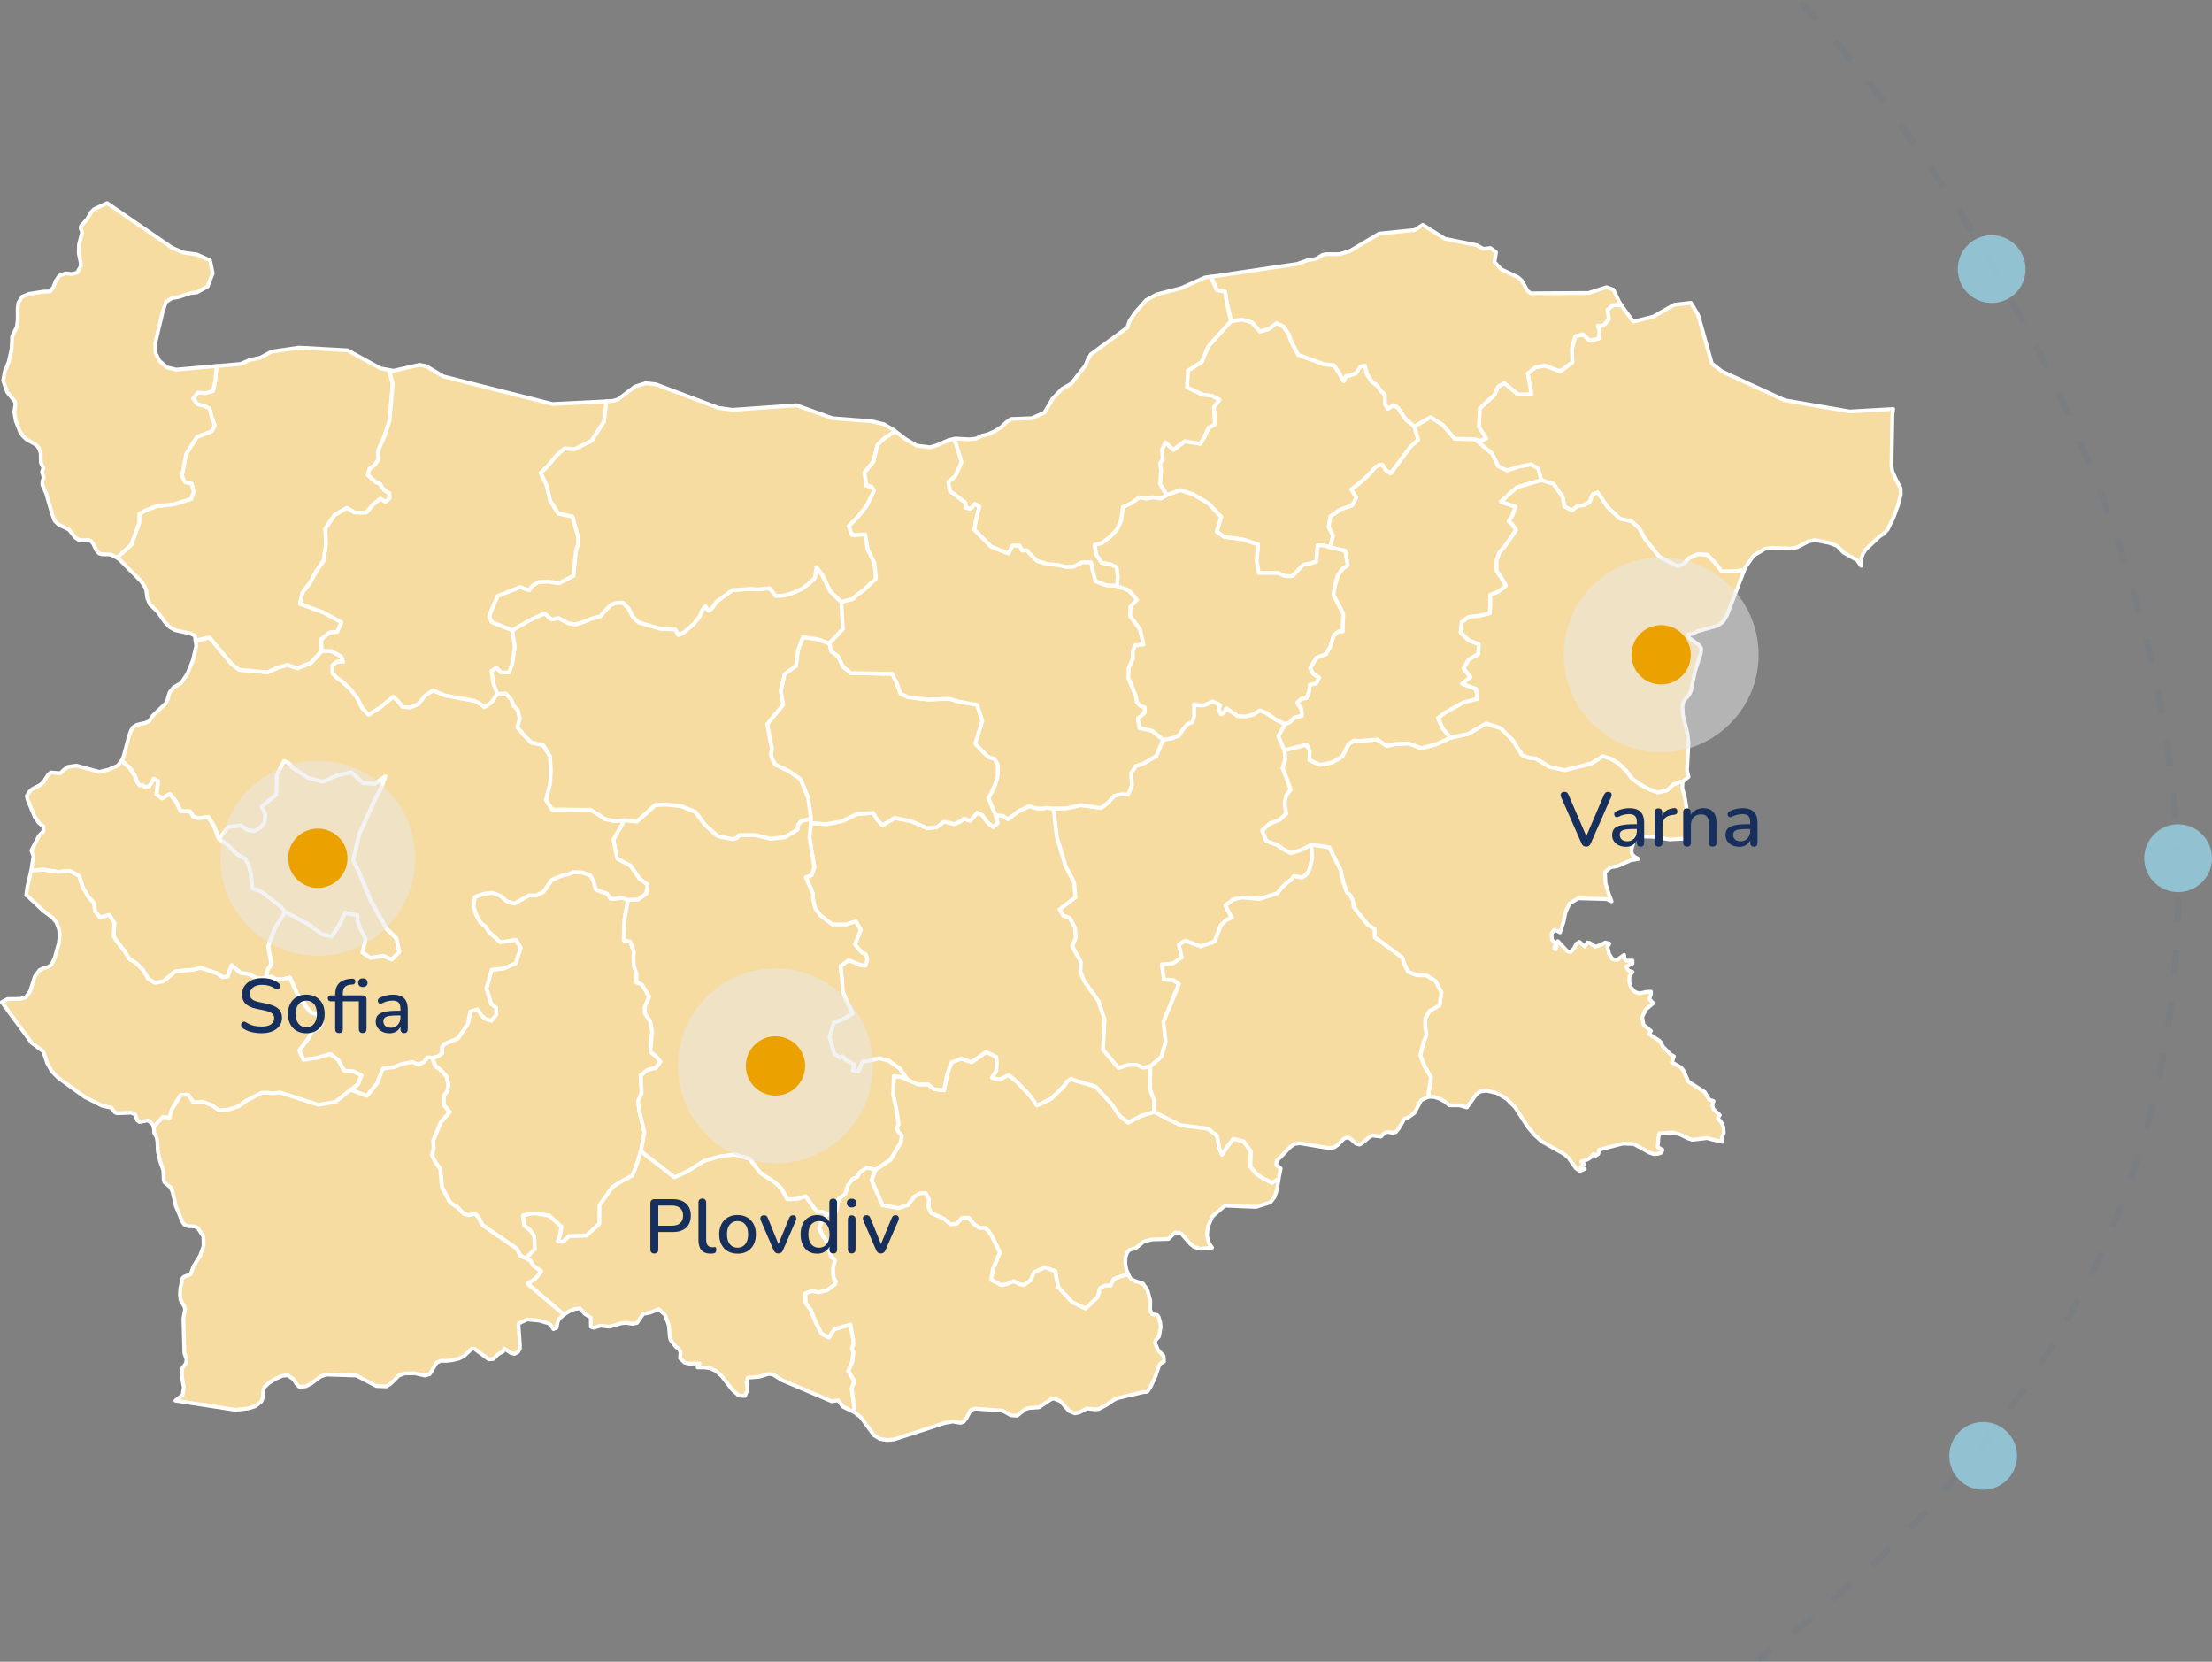
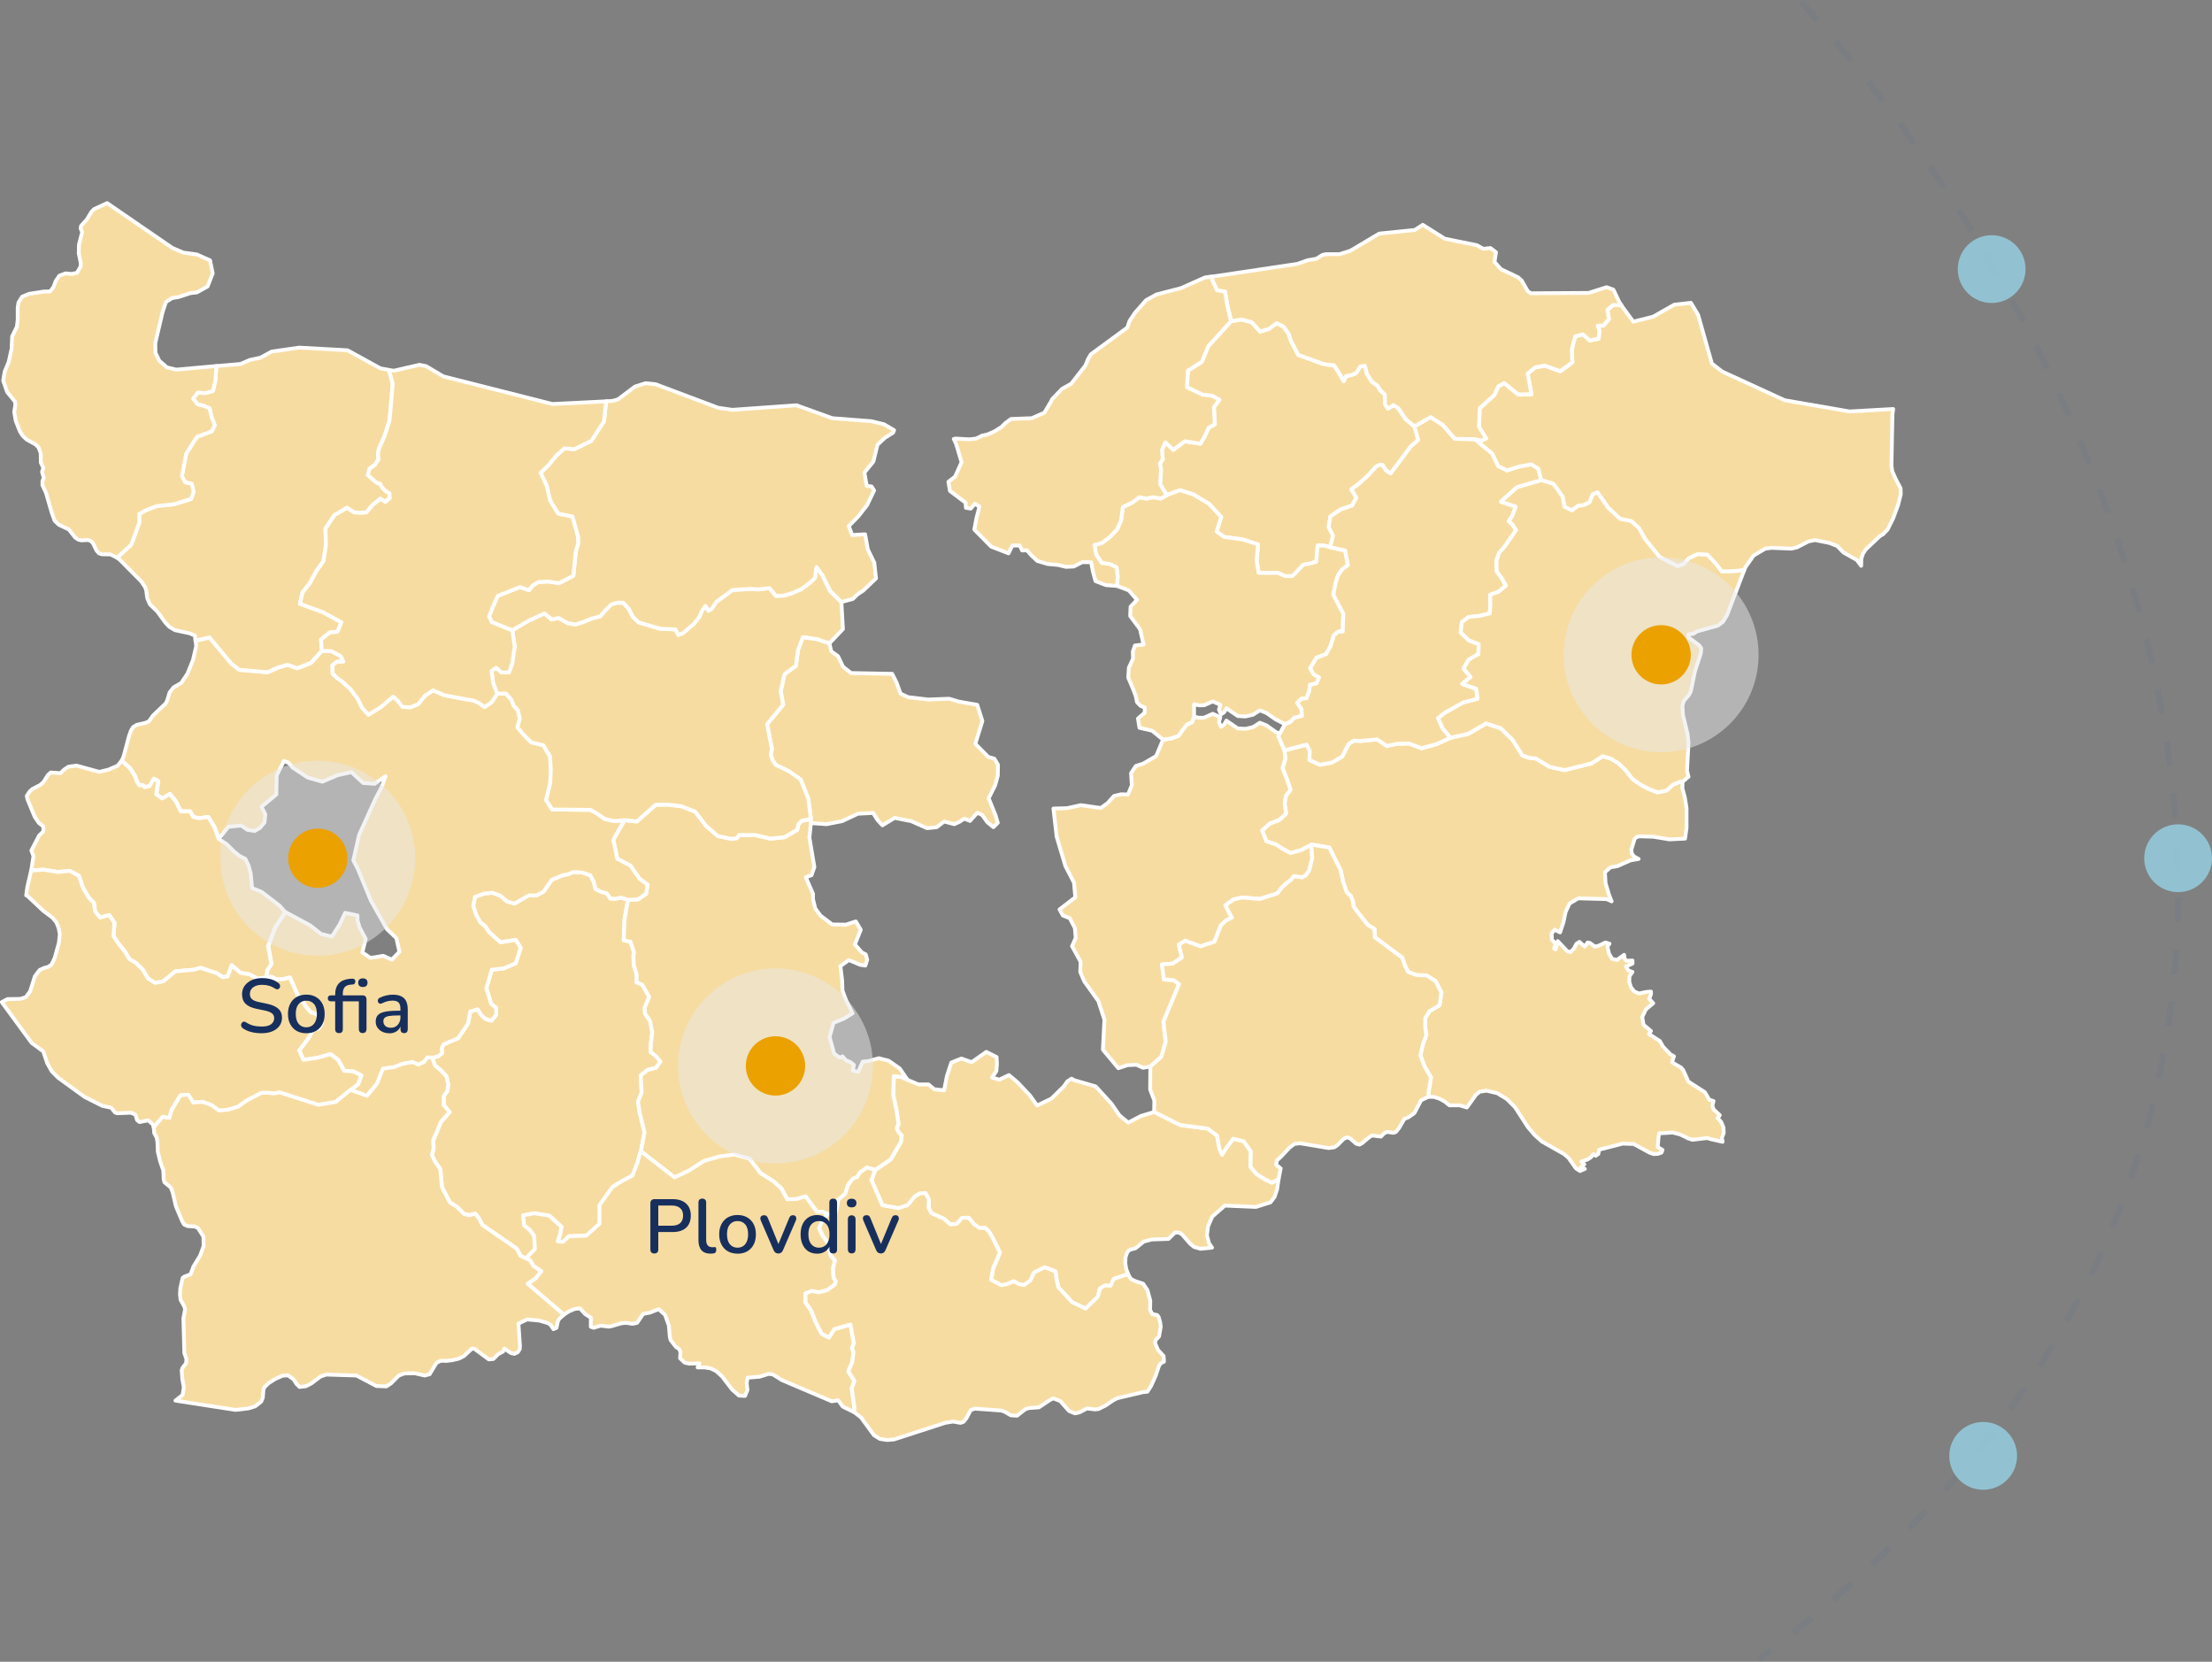
<svg xmlns="http://www.w3.org/2000/svg" id="Layer_2" data-name="Layer 2" viewBox="0 0 719.89 540.7">
  <rect x="0" y="0" width="719.89" height="540.7" fill="#808080" stroke="none" />
  <defs>
    <style>      .cls-1 {        stroke: rgba(101, 113, 136, .23);        stroke-dasharray: 0 0 8 9;        stroke-width: 2px;      }      .cls-1, .cls-2, .cls-3 {        fill: none;      }      .cls-4 {        fill: rgba(232, 233, 234, .5);      }      .cls-5 {        fill: rgba(147, 198, 214, .94);      }      .cls-6 {        fill: #eba100;      }      .cls-7 {        fill: #172f5d;      }      .cls-8 {        fill: #f7dca1;        stroke: #fff;        stroke-linecap: round;        stroke-linejoin: round;        stroke-width: 1.24px;      }      .cls-3 {        clip-path: url(#clippath);      }    </style>
    <clipPath id="clippath">
      <rect class="cls-2" y="65.49" width="619.22" height="403.73" />
    </clipPath>
  </defs>
  <g id="Layer_1-2" data-name="Layer 1">
    <g class="cls-3">
      <g>
-         <path class="cls-8" d="m418.22,235.65l-2.17,3.9,1.98,4.58.31,2.66-.93,3.1,1.42,3.59,1.18,3.47-1.49,1.98-.43,2.48.49,3.34-2.23,2.04-3.1,1.18-2.48,2.23,1.36,3.47,3.16,1.05,2.35,1.55,2.42,1.24,3.4-.99,3.28-1.73.31,4.46-.99,3.96-1.05,1.55-1.3.74-2.6-.43-.99,1.24-1.36.99-1.55,1.42-1.55,1.98-5.7,1.8-5.7-.49-2.85.68-2.6,1.86,1.05,2.17,1.05,1.8-1.92.99-1.67,1.55-2.04,5.33-4.58,1.55-5.02-1.86-2.04,1.3.99,4.15-2.91,1.98-3.59.31.68,4.89,3.1.19,1.8,1.3-5.08,12.26.74,6.5-1.42,4.89-3.59,3.16-2.35.43-2.17-.99-2.85.12-3.03.99-5.02-6.01.49-9.78-1.98-6.07-4.58-6.38-1.3-3.03.12-3.34-2.79-5.08,1.18-2.66-.25-3.22-1.67-3.22-2.23-.87-1.11-1.98,5.14-3.96-.43-4.77-2.79-5.39-2.85-9.54-1.05-9.17,4.46-.12,4.46-.99,6.5.93,2.23-1.61,2.04-2.29,2.29-.56,2.29.06,1.24-3.03-.25-3.9,1.55-2.35,2.35-.74,4.27-2.48,2.23-5.33,2.6-.37,2.54-.93,1.24-1.92,1.42-1.73,1.67-.74.62-1.8v-4.03l1.73.37,1.61-.06,2.73-1.24,2.48,1.11-.43,1.61.68,1.49.99-.68.74-1.3,3.71,2.54,2.54.12,2.41-.56,2.23-1.42,2.17.87,2.91,2.04,3.1,1.61Z" />
+         <path class="cls-8" d="m418.22,235.65l-2.17,3.9,1.98,4.58.31,2.66-.93,3.1,1.42,3.59,1.18,3.47-1.49,1.98-.43,2.48.49,3.34-2.23,2.04-3.1,1.18-2.48,2.23,1.36,3.47,3.16,1.05,2.35,1.55,2.42,1.24,3.4-.99,3.28-1.73.31,4.46-.99,3.96-1.05,1.55-1.3.74-2.6-.43-.99,1.24-1.36.99-1.55,1.42-1.55,1.98-5.7,1.8-5.7-.49-2.85.68-2.6,1.86,1.05,2.17,1.05,1.8-1.92.99-1.67,1.55-2.04,5.33-4.58,1.55-5.02-1.86-2.04,1.3.99,4.15-2.91,1.98-3.59.31.68,4.89,3.1.19,1.8,1.3-5.08,12.26.74,6.5-1.42,4.89-3.59,3.16-2.35.43-2.17-.99-2.85.12-3.03.99-5.02-6.01.49-9.78-1.98-6.07-4.58-6.38-1.3-3.03.12-3.34-2.79-5.08,1.18-2.66-.25-3.22-1.67-3.22-2.23-.87-1.11-1.98,5.14-3.96-.43-4.77-2.79-5.39-2.85-9.54-1.05-9.17,4.46-.12,4.46-.99,6.5.93,2.23-1.61,2.04-2.29,2.29-.56,2.29.06,1.24-3.03-.25-3.9,1.55-2.35,2.35-.74,4.27-2.48,2.23-5.33,2.6-.37,2.54-.93,1.24-1.92,1.42-1.73,1.67-.74.62-1.8l1.73.37,1.61-.06,2.73-1.24,2.48,1.11-.43,1.61.68,1.49.99-.68.74-1.3,3.71,2.54,2.54.12,2.41-.56,2.23-1.42,2.17.87,2.91,2.04,3.1,1.61Z" />
        <path class="cls-8" d="m375.62,361.79l8.48,4.27,9.04,1.18,2.97,2.29.74,4.15.87,2.04,1.49-2.35,2.11-2.85,3.41.81,2.35,3.28-.12,5.02,1.98,2.35,2.48,1.61,2.54,1.24,2.17-1.24-.5,3.41-.8,2.42-1.36,1.8-4.71,1.49-10.15-.43-4.09,3.59-1.36,3.16-.37,2.91.68,2.6.99,1.42-3.78.37-2.11-.62-1.24-1.05-2.66-3.03-.8-.5-1.42-.12-2.17,2.11-5.39.18-2.66.68-2.66,2.17-2.04.56-.68.8-.56,1.61-.06,1.92.31,1.92.87,2.17-.68-.37-4.21,1.42-1.05,2.23-1.86-.06-1.61.93-.68,2.72-3.96,3.84-4.33-2.04-4.52-4.83-.62-2.6-.37-2.66-3.47-1.3-3.47,1.67-1.18,2.6-2.04,1.49-1.73-.31-1.67-.93-2.11.93-1.92.37-3.34-1.73.62-3.65,2.23-5.26-2.6-5.26-1.05-1.67-1.11-1.05h-1.86l-1.67-1.11-1.86-2.23-2.17.06-1.67,1.92-2.11.19-2.17-1.86-4.02-1.8-.93-1.86.12-2.6-1.11-2.04-1.86.12-1.67.99-2.23,2.79-3.03.99-5.2-.93-3.59-8.17,1.18-3.34,5.02-3.41,3.34-5.7.31-2.1-1.11-1.18-.5-1.18.56-1.49-.74-4.77-.99-4.58.19-6.13,2.42.25,2.04.93,3.53,1.49h3.28l1.86,1.55,3.22.37.93-4.71,1.42-4.34,3.28-1.3,3.34,1.18,4.77-3.34,3.34,1.67.12,2.29-.19,2.29-1.42,2.1,2.42.68,3.1-1.49,2.79,2.35,4.02,4.27,2.35,3.28,4.64-2.23,4.09-4.02,1.11-1.61,1.36-.87.87.49,7,2.04,5.2,5.7,2.54,3.72,2.85,2.35,4.15-2.17,4.34-1.3Z" />
-         <path class="cls-8" d="m342.86,263.08l1.05,9.16,2.85,9.54,2.79,5.39.43,4.77-5.14,3.96,1.11,1.98,2.23.87,1.67,3.22.25,3.22-1.18,2.66,2.79,5.08-.12,3.34,1.3,3.03,4.58,6.38,1.98,6.07-.5,9.78,5.02,6.01,3.03-.99,2.85-.12,2.17.99,2.35-.43-.06,7.49,1.36,3.59-.06,3.72-4.33,1.3-4.15,2.17-2.85-2.35-2.54-3.72-5.2-5.7-7-2.04-.87-.5-1.36.87-1.11,1.61-4.09,4.03-4.64,2.23-2.35-3.28-4.02-4.27-2.79-2.35-3.1,1.49-2.42-.68,1.42-2.1.19-2.29-.12-2.29-3.34-1.67-4.77,3.34-3.34-1.18-3.28,1.3-1.42,4.33-.93,4.71-3.22-.37-1.86-1.55h-3.28l-3.53-1.49-2.48-3.65-3.65-2.54-3.16-.8-3.41.93-1.86.19-1.42,3.28-1.8-.37.37-1.86-1.11-.87-1.55-.68-1.05-1.24-.8.49-1.92-1.36-1.49-5.45,1.3-4.58,3.34-1.36,2.85-1.73-2.17-4.4-1.11-2.97-.12-3.28-.56-4.71,2.73-1.98,3.71,1.55,1.67.25.62-1.92-.5-1.73-1.24-.62-2.29-2.6,1.92-4.77-1.61-2.72-3.22,1.05-4.46-.06-3.84-2.91-1.67-2.29-.74-2.97v-1.8l-2.35-5.39,1.86-.68.93-2.66-1.61-9.6.5-4.71,5.08.37,5.08-.99,5.14-2.41,4.95-.25,1.42,2.29,1.61,1.73,3.96-2.41,5.39,1.05,5.14,2.29,3.16-.31,2.42-1.86,3.28.87,1.8-.81,1.49-.99,1.86.74,2.35-2.66,1.61.74,1.67,2.35,1.98,1.61,1.42-1.42-.74-2.48,2.35.18,1.73,1.11,3.34-2.54,3.59-1.73,1.8.62,1.86.25,2.11-.31,2.11.25Z" />
        <path class="cls-8" d="m204.34,292.81l-1.12,6.38-.25,6.75,2.17.43,1.18,3.41-.18,1.3.12,3.04.93,2.97v2.54l1.8.74,2.29,3.96-1.49,3.53.12,1.92,1.61,2.35.74,3.65-.43,3.78-.12,2.72,1.67,1.24,1.55,1.86-1.42,2.04-2.72.68-2.29,1.79.31,5.57-1.18,2.97.56,3.65,1.55,6.32-1.18,6.19-1.05,3.72-1.61,4.21-3.65,1.92-2.85,1.8-4.21,5.88-.06,6.13-4.27,3.84-5.63.19-1.92,1.8-1.73-.12.74-2.35.43-2.42-3.9-3.59-4.95-.8-3.59.68.31,3.22,1.79,1.42,1.49,1.98.25,4.33-2.91,3.03-1.86-.87-1.18-2.29-11.21-7.74-1.05-2.11-1.24-1.55-1.92.49-1.73-.37-2.17-2.23-2.41-1.55-2.6-4.89-.56-6.01-1.55-2.1-1.18-2.42.56-2.17-.12-2.66,2.48-5.88,2.85-3.28-1.92-2.29v-2.97l1.18-1.55.31-2.11-.62-2.72-1.73-1.86-1.92-1.55-.99-2.6,1.73-.43,1.49-1.05-.12-1.73.68-1.24,4.64-1.92,3.22-4.77.74-3.96,2.41-.68,1.11,1.73,1.3,1.3,2.04.68,1.61-1.98-.06-2.23-1.61-1.3-1.55-5.02,1.73-6.07,3.96-.43,3.84-1.67,1.61-4.95-1.55-2.66-5.02.81-3.71-3.34-1.24-1.86-1.61-1.3-1.36-2.48-.93-2.85.56-2.97,2.91-1.05,2.73-.31,2.66.99,2.17,1.86,2.41.68,4.64-2.66h2.48l2.29-1.18,2.72-3.9,3.65-1.49,1.67-.31,1.73-.74,2.85.19,2.66.93,1.11,2.11.56,2.35,1.8.87,1.86.56,1.18,1.67,1.49.06,2.11-.37,2.11.74Z" />
        <path class="cls-8" d="m263.91,266.37v1.43l-.49,4.71,1.61,9.6-.93,2.66-1.86.68,2.35,5.39v1.79l.74,2.97,1.67,2.29,3.84,2.91,4.46.06,3.22-1.05,1.61,2.73-1.92,4.77,2.29,2.6,1.24.62.5,1.73-.62,1.92-1.67-.25-3.71-1.55-2.73,1.98.56,4.71.12,3.28,1.11,2.97,2.17,4.4-2.85,1.73-3.34,1.36-1.3,4.58,1.49,5.45,1.92,1.36.8-.49,1.05,1.24,1.55.68,1.11.87-.37,1.86,1.8.37,1.42-3.28,1.86-.19,3.41-.93,3.16.8,3.65,2.54,2.48,3.65-2.04-.93-2.41-.25-.18,6.13.99,4.58.74,4.77-.56,1.49.5,1.18,1.11,1.18-.31,2.11-3.34,5.7-5.02,3.41-2.66-.68-2.23,1.49-.93,1.55-1.42.56-1.55,2.04-.93,2.91-2.23,1.8-.49,2.91-.56,2.04-2.35-.19-1.67-.74-1.86-.06-3.71-5.02-2.66.87-3.28.12-1.92-3.53-2.41-2.23-4.4-2.79-3.59-4.71-4.83-1.3-4.83.62-5.14,1.49-4.83,3.1-4.71,2.23-11.02-8.54,1.18-6.19-1.55-6.32-.56-3.65,1.18-2.97-.31-5.57,2.29-1.8,2.72-.68,1.42-2.04-1.55-1.86-1.67-1.24.12-2.73.43-3.78-.74-3.65-1.61-2.35-.12-1.92,1.49-3.53-2.29-3.96-1.8-.74v-2.54l-.93-2.97-.12-3.03.19-1.3-1.18-3.41-2.17-.43.25-6.75,1.12-6.38,3.34-.19,2.6-1.86.43-2.97-2.54-1.8-3.03-4.33-4.27-2.23-1.3-6.19,3.65-6.38,4.03.43,6.13-5.45,3.78-.06,4.64.56,4.52,1.8,3.28,4.4,3.96,3.47,4.71.99,1.49-.31.81-.99h5.2l5.02,1.18,4.58-.49,4.09-2.42.31-1.67,1.05-1.18,3.1-.74Z" />
        <path class="cls-8" d="m269.42,395.1l-1.73,1.92-1.11,2.6,1.05,2.29,1.67,2.41,1.11,4.4,1.36,1.42-.68,2.6.18,3.03.74,1.24-.31.99-2.54,1.86-2.72.68-2.23-.43-2.11.8.06,2.97,1.73,2.41,1.61,4.03,1.92,3.71,2.35,1.18,1.73-2.72,5.26-1.49,1.11,6.07-.62,1.67.49,1.24-.37,3.28-1.3,2.91,1.98,3.22-.87,2.42.87,6.25-.12,1.42-3.65-1.8-1.49-2.04-2.11.31-16.16-6.87-2.97-1.86-1.36-.19-3.03.93-3.84.31-.31,1.73.25,2.29-.8,1.92-1.98-.12-2.17-1.92-3.34-4.33-1.92-1.73-1.8-.87-1.92-.31h-2.29l.62-1.3-3.47.06-1.36-.31-1.49-1.42.12-1.98-.43-1.05-.99-.62-1.8-2.29-.25-1.05-.31-3.72-1.24-3.41-2.04-1.86-2.85,1.11-2.23.43-1.98,2.91-1.49.31-2.04-.31-1.55.12-3.34.99-.87.12-2.6-.31-2.23.68-.93-.31v-2.97l-1.92-1.24-1.61-1.79-1.73.18-1.86.8-1.67,1.05-11.83-10.09,2.54-1.67,1.92-2.35-2.6-1.8-.93-1.67-1.42-.74,2.91-3.03-.25-4.33-1.49-1.98-1.79-1.42-.31-3.22,3.59-.68,4.95.8,3.9,3.59-.43,2.41-.74,2.35,1.73.12,1.92-1.8,5.63-.18,4.27-3.84.06-6.13,4.21-5.88,2.85-1.8,3.65-1.92,1.61-4.21,1.05-3.72,11.02,8.55,4.71-2.23,4.83-3.1,5.14-1.49,4.83-.62,4.83,1.3,3.59,4.71,4.4,2.79,2.41,2.23,1.92,3.53,3.28-.12,2.66-.87,3.71,5.02,1.86.06,1.67.74Z" />
        <path class="cls-8" d="m284.78,380.67l-1.18,3.34,3.59,8.17,5.2.93,3.03-.99,2.23-2.79,1.67-.99,1.86-.12,1.11,2.04-.12,2.6.93,1.86,4.02,1.8,2.17,1.86,2.11-.19,1.67-1.92,2.17-.06,1.86,2.23,1.67,1.11h1.86l1.11,1.05,1.05,1.67,2.6,5.26-2.23,5.26-.62,3.65,3.34,1.73,1.92-.37,2.11-.93,1.67.93,1.73.31,2.04-1.49,1.18-2.6,3.47-1.67,3.47,1.3.37,2.66.62,2.6,4.52,4.83,4.33,2.04,3.96-3.84.68-2.72,1.61-.93,1.86.06,1.05-2.23,4.21-1.42.68.37.74,1.12,1.42.68,2.48.8,1.42,2.11.93,3.4-.06,3.03.68,1.36,1.61.31.49.62.49,1.73.19,1.49-.56,3.16-1.11,1.18-.19.93.99,2.29,1.8,1.92.12,1.86-1.12.56-.49.8-1.11,3.28-1.49,3.28-1.18,1.86-1.36.12-8.42,1.98-1.24.62-2.66,1.8-2.23,1.11-1.11.12-2.66-.31-2.48,1.3-1.42.31-1.92-.8-2.85-3.22-2.23-.87-.99.43-3.71,2.48-3.41.25-1.11.43-2.6,2.04-2.04-.12-2.04-1.18-.99-.37-8.73-.62-1.3.49-1.42,2.66-.87,1.11-.99.37-2.54-.43-2.54.43-16.6,5.39-2.29.19-2.29-.37-1.92-1.18-4.21-5.76-2.29-1.8.12-1.42-.87-6.25.87-2.42-1.98-3.22,1.3-2.91.37-3.28-.49-1.24.62-1.67-1.11-6.07-5.26,1.49-1.73,2.72-2.35-1.18-1.92-3.72-1.61-4.03-1.73-2.41-.06-2.97,2.11-.81,2.23.43,2.72-.68,2.54-1.86.31-.99-.74-1.24-.19-3.03.68-2.6-1.36-1.42-1.11-4.4-1.67-2.41-1.05-2.29,1.11-2.6,1.73-1.92,2.35.18.56-2.04.5-2.91,2.23-1.8.93-2.91,1.55-2.04,1.42-.56.93-1.55,2.23-1.49,2.66.68Z" />
-         <path class="cls-8" d="m92.82,296.77l-1.86-2.1-5.82-4.46-3.1-1.24-.43-4.71-.68-2.54-1.05-2.23-2.04-1.05-1.73-1.42-2.35-2.35-2.6-1.73,3.1-3.9,4.15-.43,2.04,1.42,2.35.37,1.73-.99,1.49-1.8.25-2.66-1.24-2.42,4.83-4.02.12-6.19,2.35-4.71,1.55.62,1.24,1.49,4.95,3.28,4.77,1.36,4.95-2.11,4.52-.99,3.84,3.53,3.71.25,3.53-2.48-1.24,3.53-2.04,3.84-5.33,11.77-1.86,8.23,1.49,2.91,4.21,10.22,5.2,9.23,3.1,2.97.99,4.46-2.48,2.54-2.79-1.24-4.15.68-2.66-1.8,1.11-4.4-1.98-3.71-.68-2.29v-1.61l-4.02-.87-1.86,3.9-2.48,3.84-3.53-.87-3.53-2.79-8.05-4.34Z" />
        <path class="cls-8" d="m104.71,211.75l3.16.12,3.03,1.61.81,1.8-2.1.06-1.42,1.11.06,2.72,1.49,1.42,1.67,1.18,2.66,2.48,2.29,3.03,1.49,3.03,2.04,2.23,3.84-2.35,4.21-3.53,1.55,1.42,1.49,1.92,2.6.12,2.48-.99,2.17-2.72,2.72-1.8,3.71,1.61,9.72,1.8,1.61.8,1.67,1.24,2.35-1.61,1.8-2.72,2.85-.06,1.8,1.98.74,1.98,1.36,1.42.62,2.79-.74,2.85,2.11,2.48,2.41,2.42,3.84.87,2.23,3.65.25,4.4-.19,4.4-1.36,5.39,1.98,3.1,12.51.12,2.35,1.36,2.29,1.61,3.16.68,3.22-.31-3.65,6.38,1.3,6.19,4.27,2.23,3.03,4.34,2.54,1.79-.43,2.97-2.6,1.86-3.34.19-2.11-.74-2.11.37-1.49-.06-1.18-1.67-1.86-.56-1.8-.87-.56-2.35-1.11-2.1-2.66-.93-2.85-.18-1.73.74-1.67.31-3.65,1.49-2.72,3.9-2.29,1.18h-2.48l-4.64,2.66-2.41-.68-2.17-1.86-2.66-.99-2.73.31-2.91,1.05-.56,2.97.93,2.85,1.36,2.48,1.61,1.3,1.24,1.86,3.71,3.34,5.02-.81,1.55,2.66-1.61,4.95-3.84,1.67-3.96.43-1.73,6.07,1.55,5.02,1.61,1.3.06,2.23-1.61,1.98-2.04-.68-1.3-1.3-1.11-1.73-2.41.68-.74,3.96-3.22,4.77-4.64,1.92-.68,1.24.12,1.73-1.49,1.05-1.73.43-1.55-.06-1.11,1.49-1.8.87-1.92-.87-3.34.62-2.66,1.05-3.65.5-1.92,4.83-3.28,4.03-5.32-1.98,2.48-1.92,1.05-2.85-2.6-1.3-2.97-.19-1.92-3.47-2.54-1.98-4.33,1.24-4.46.62-1.42-3.03,3.1-4.09,1.24-2.42,1.98-.68,1.05-1.67-1.42-2.79-2.17-.81-1.61-1.8-.74-1.3-1.11-.68-3.34-7.49-2.11.5-2.29.12-1.61-.87-1.73.25.43-2.42,1.3-1.98-1.05-5.82,2.23-6.01,3.34-5.08,8.05,4.33,3.53,2.79,3.53.87,2.48-3.84,1.86-3.9,4.02.87v1.61l.68,2.29,1.98,3.71-1.11,4.4,2.66,1.8,4.15-.68,2.79,1.24,2.48-2.54-.99-4.46-3.1-2.97-5.2-9.23-4.21-10.22-1.49-2.91,1.86-8.24,5.32-11.76,2.04-3.84,1.24-3.53-3.53,2.48-3.71-.25-3.84-3.53-4.52.99-4.95,2.11-4.77-1.36-4.95-3.28-1.24-1.49-1.55-.62-2.35,4.71-.12,6.19-4.83,4.02,1.24,2.42-.25,2.66-1.49,1.8-1.73.99-2.35-.37-2.04-1.42-4.15.43-3.1,3.9-1.49-4.02-1.92-3.1-2.97.43-1.86-.43-1.05-1.8h-3.03l-1.67-3.34-1.92-2.35-2.42,1.49-1.98-1.36.62-4.27-1.42-.81-1.36,2.42-1.61.31-.74-.68-.93.12-.87-1.24-.56-1.67-1.67-2.66-2.72-2.48.62-1.55,1.73-6.5.62-1.73.68-1.11,1.18-.74,2.72-.62,1.24-.5,1.36-1.92,4.15-3.96.49-1.05.74-2.48,1.3-1.67,2.48-1.42,2.04-3.03,1.8-4.46,1.05-4.52-.19-1.73,4.58-1.05,7.12,8.54,2.54,1.98,9.23.8,3.41-1.55,3.1-.87,3.16,1.11,4.4-1.73,3.59-3.96Z" />
        <path class="cls-8" d="m71.15,272.93l2.6,1.73,2.35,2.35,1.73,1.42,2.04,1.05,1.05,2.23.68,2.54.43,4.71,3.1,1.24,5.82,4.46,1.86,2.11-3.34,5.08-2.23,6.01,1.05,5.82-1.3,1.98-.43,2.42-2.73.37-2.6-1.42-2.97-.49-2.85-2.48-1.24,3.65-1.67.25-1.86-1.24-5.33-1.8-2.23.62-5.94.5-3.96,3.28-2.72.5-2.29-1.42-1.67-2.85-2.17-2.17-2.23-1.36-1.55-2.54-2.04-2.54-1.55-2.35.31-4.27-1.73-2.6-2.91.87-1.67-1.98-.37-2.79-1.73-1.8-1.86-3.22-1.3-3.84-3.03-1.61-3.72.37-4.83-.74-3.96.31.74-4.71-.68-1.86,2.54-4.89,1.36-1.3v-1.61l-1.49-1.18-1.36-2.04-2.35-5.7-.19-1.05.93-1.42.87-.8,2.54-1.3,1.05-.93,1.49-2.35.93-.81,3.1.25,1.24-1.18,1.36-.93,2.66-.37,7.43,2.04,3.03-.74,2.97-1.3,1.24-1.61,2.72,2.48,1.67,2.66.56,1.67.87,1.24.93-.12.74.68,1.61-.31,1.36-2.42,1.42.8-.62,4.27,1.98,1.36,2.42-1.49,1.92,2.35,1.67,3.34h3.03l1.05,1.8,1.86.43,2.97-.43,1.92,3.1,1.49,4.03Z" />
        <path class="cls-8" d="m269.92,209.34l.62,2.6,2.17,1.55,1.67,3.47,2.6,2.04,13.38.25,1.42,2.85,1.3,3.59,2.54,1.18,6.44.74,6.87-.25,3.1.93,6.01,1.05,1.67,5.26-2.29,7.43,4.21,4.27,1.98.56,1.18,1.98-.06,3.53-.87,3.16-2.11,4.21,2.23,5.51.74,2.48-1.42,1.42-1.98-1.61-1.67-2.35-1.61-.74-2.35,2.66-1.86-.74-1.49.99-1.8.81-3.28-.87-2.42,1.86-3.16.31-5.14-2.29-5.39-1.05-3.96,2.41-1.61-1.73-1.42-2.29-4.95.25-5.14,2.41-5.08.99-5.08-.37v-1.43l-.87-6.56-2.48-6.19-3.9-2.72-4.27-2.04-.93-1.49-.62-1.73.37-2.04-.43-1.98-1.11-6.01,5.2-6.32-.8-4.4,1.24-5.51,3.72-2.73.68-5.14,1.61-4.21,4.64.68,3.96,1.36Z" />
        <path class="cls-8" d="m273.82,195.9l.5,8.79-4.4,4.64-3.96-1.36-4.64-.68-1.61,4.21-.68,5.14-3.72,2.73-1.24,5.51.8,4.4-5.2,6.32,1.11,6.01.43,1.98-.37,2.04.62,1.73.93,1.49,4.27,2.04,3.9,2.73,2.48,6.19.87,6.56-3.1.74-1.05,1.18-.31,1.67-4.09,2.42-4.58.49-5.01-1.18h-5.2l-.81.99-1.49.31-4.71-.99-3.96-3.47-3.28-4.4-4.52-1.8-4.64-.56-3.78.06-6.13,5.45-4.03-.43-3.22.31-3.16-.68-2.29-1.61-2.35-1.36-12.51-.12-1.98-3.1,1.36-5.39.19-4.4-.25-4.4-2.23-3.65-3.84-.87-2.41-2.42-2.11-2.48.74-2.85-.62-2.79-1.36-1.42-.74-1.98-1.8-1.98-2.85.06-1.36-3.59-.49-3.84,1.49-1.05,1.73,1.55h2.48l1.05-3.04.8-5.39-.8-5.26,5.26-3.1,5.2-2.41,2.35,1.98,2.23-.49,3.03,1.67,2.48.43,2.41-.74,2.91-1.18,2.79-.74,1.67-1.98,1.92-1.86,1.92-.56h1.92l1.8,1.92,1.3,2.6,1.92,1.86,7.12,2.11,4.83.18.99,1.8,1.55-.62,3.47-2.97,1.86-2.35.8-1.92,1.11-1.55,1.05,1.55,1.11-.8,1.42-2.11,5.26-3.84,6.01-.37,2.29.19,3.71-.43,2.11,2.54,2.6-.12,2.72-.8,2.97-1.3,2.6-1.92,1.8-1.73.5-3.53,1.98,2.73,2.54,5.14,3.59,3.53Z" />
        <path class="cls-8" d="m290.97,139.98l-.31.8-2.66,1.67-2.41,2.23-1.36,5.51-2.91,3.59.74,4.27,1.61.25.8,1.3-2.29,4.77-2.85,3.65-3.1,3.16,1.11,2.91,4.21-.25.87,4.89,2.11,4.33.56,5.14-4.15,3.96-1.79,1.18-1.61,1.55-3.72.99-3.59-3.53-2.54-5.14-1.98-2.72-.49,3.53-1.8,1.73-2.6,1.92-2.97,1.3-2.72.8-2.6.12-2.11-2.54-3.71.43-2.29-.18-6.01.37-5.26,3.84-1.42,2.11-1.11.8-1.05-1.55-1.11,1.55-.8,1.92-1.86,2.35-3.47,2.97-1.55.62-.99-1.8-4.83-.19-7.12-2.1-1.92-1.86-1.3-2.6-1.8-1.92h-1.92l-1.92.56-1.92,1.86-1.67,1.98-2.79.74-2.91,1.18-2.41.74-2.48-.43-3.03-1.67-2.23.49-2.35-1.98-5.2,2.42-5.26,3.1-6.69-2.66-.87-1.86,1.05-2.72,1.73-3.96,7.31-2.91,2.91,1.05,1.05-1.42,1.92-1.24,3.34-.18,3.4.56,4.71-2.42.8-7.93.8-2.6-.12-2.35-1.8-6.38-4.58-.93-2.66-4.27-1.12-4.89-1.98-4.15,2.42-2.35,2.72-3.28,2.66-2.35,3.16.31,5.57-2.73,4.09-6.32.74-6.56,2.11-.12,1.73-.5,5.51-4.15,3.47-1.11,3.34.37,20.25,7.62,4.64.68,20.87-1.49,11.64,4.21,12.82.99,4.02.99,3.28,1.92Z" />
-         <path class="cls-8" d="m310.41,142.83l.74,1.55,1.8,6.01-2.11,4.71-2.17,1.67.49,2.97,5.08,3.84.12,1.67,1.55.25,1.36-1.55,1.49.87-.99,3.84-.68,3.65,5.51,5.57,5.64,2.17,1.24-2.54h2.42l.74,1.61,1.55-.06,1.49,1.67,1.92,1.8,3.34.99,3.41.31,2.6.62,2.54-.12,2.79-1.42,2.85.06.56,2.91.87,3.22,3.4,1.3,3.59.25,3.78,1.42,2.72,3.1-2.11,2.23-.12,3.03,3.22,4.33,1.11,4.95-2.79.31-.68,1.98.06,2.29-1.36,2.97-.19,3.22,1.24,2.91,1.18,3.04.43,2.04,1.18,1.24,1.36.5-.06,1.73-2.17,1.86.49,3.03,4.09.93,3.59,2.91-2.23,5.33-4.27,2.48-2.35.74-1.55,2.35.25,3.9-1.24,3.03-2.29-.06-2.29.56-2.04,2.29-2.23,1.61-6.5-.93-4.46.99-4.46.12-2.11-.25-2.11.31-1.86-.25-1.79-.62-3.59,1.73-3.34,2.54-1.73-1.11-2.35-.18-2.23-5.51,2.11-4.21.87-3.16.06-3.53-1.18-1.98-1.98-.56-4.21-4.27,2.29-7.43-1.67-5.26-6.01-1.05-3.1-.93-6.87.25-6.44-.74-2.54-1.18-1.3-3.59-1.42-2.85-13.38-.25-2.6-2.04-1.67-3.47-2.17-1.55-.62-2.6,4.4-4.64-.49-8.79,3.71-.99,1.61-1.55,1.8-1.18,4.15-3.96-.56-5.14-2.11-4.33-.87-4.89-4.21.25-1.11-2.91,3.1-3.16,2.85-3.65,2.29-4.77-.8-1.3-1.61-.25-.74-4.27,2.91-3.59,1.36-5.51,2.41-2.23,2.66-1.67.31-.8,3.72,2.85,3.59,2.11,4.33.56,2.23-.62,4.09-1.8,1.49-.25Z" />
        <path class="cls-8" d="m126.57,120.35l1.24,4.52-1.05,11.89-1.55,4.89-1.98,4.52-.25,1.61.19,1.67-1.18,1.79-1.73,1.24-.56,2.04,2.72,2.42,1.24.43.74,1.3,1.05,1.05,1.24.68.12,1.67-1.36,1.24-1.67-1.05-2.35,1.86-2.23,2.6-1.98.12-1.92-.12-2.42-1.49-4.02,2.35-2.97,4.4.19,5.2-.81,5.33-2.35,3.34-2.04,3.78-2.42,3.1-.87,3.71,7.37,2.66,6.13,3.34-1.3,3.1-2.54.25-2.79,2.29.25,3.65-3.59,3.96-4.4,1.73-3.16-1.11-3.1.87-3.41,1.55-9.23-.81-2.54-1.98-7.12-8.55-4.58,1.05-.12-1.61-1.67-.74-4.83-1.05-1.8-1.05-1.36-1.42-2.6-3.59-2.42-2.35-.87-2.04-.31-2.48-.37-1.05-1.24-1.86-7.06-7.12-.87-.62,4.64-4.21,2.6-7.18v-2.85l1.98-1.11,3.65-1.42,5.7-.62,5.51-1.73.87-2.29-.62-2.6-2.17-.5-1.05-2.04,1.42-7.31,3.47-5.45,4.77-1.8,1.05-1.92-1.05-2.79-.68-2.79-1.86-.8-2.04-.5-1.42-1.86,1.55-1.98,2.41.19,2.48-.68.74-3.22.43-4.89,7.86-.68,2.97-1.3,3.47-.74,3.65-1.98,8.98-1.3,15.73.87,10.71,5.88,2.72.49Z" />
        <path class="cls-8" d="m197.28,130.57l-.74,6.56-4.09,6.32-5.57,2.73-3.16-.31-2.66,2.35-2.72,3.28-2.42,2.35,1.98,4.15,1.12,4.89,2.66,4.27,4.58.93,1.8,6.38.12,2.35-.8,2.6-.8,7.93-4.71,2.42-3.4-.56-3.34.19-1.92,1.24-1.05,1.42-2.91-1.05-7.31,2.91-1.73,3.96-1.05,2.73.87,1.86,6.69,2.66.8,5.26-.8,5.39-1.05,3.03h-2.48l-1.73-1.55-1.49,1.05.49,3.84,1.36,3.59-1.8,2.73-2.35,1.61-1.67-1.24-1.61-.8-9.72-1.8-3.71-1.61-2.72,1.79-2.17,2.73-2.48.99-2.6-.12-1.49-1.92-1.55-1.42-4.21,3.53-3.84,2.35-2.04-2.23-1.49-3.03-2.29-3.03-2.66-2.48-1.67-1.18-1.49-1.43-.06-2.72,1.43-1.11,2.1-.06-.81-1.79-3.03-1.61-3.16-.12-.25-3.65,2.79-2.29,2.54-.25,1.3-3.1-6.13-3.34-7.37-2.66.87-3.71,2.42-3.1,2.04-3.78,2.35-3.34.81-5.33-.19-5.2,2.97-4.4,4.03-2.35,2.41,1.49,1.92.12,1.98-.12,2.23-2.6,2.35-1.86,1.67,1.05,1.36-1.24-.12-1.67-1.24-.68-1.05-1.05-.74-1.3-1.24-.43-2.72-2.42.56-2.04,1.73-1.24,1.18-1.8-.19-1.67.25-1.61,1.98-4.52,1.55-4.89,1.05-11.89-1.24-4.52,1.55.25,8.36-1.92,2.17.43,5.63,3.34,35.48,8.98,17.52-.87Z" />
        <path class="cls-8" d="m86.57,318.07l1.73-.25,1.61.87,2.29-.12,2.11-.5,3.34,7.49,1.11.68.74,1.3,1.61,1.8,2.17.81,1.42,2.79-1.05,1.67-1.98.68-1.24,2.42-3.1,4.09,1.42,3.03,4.46-.62,4.33-1.24,2.54,1.98,1.92,3.47,2.97.19,2.6,1.3-1.05,2.85-2.48,1.92-4.89,3.96-5.63.93-12.51-4.02-1.92.31-1.86-.19h-2.17l-4.89,2.54-2.79,1.98-3.03.93-3.1.31-2.54-1.8-2.91-1.05-2.91.25-1.67-2.54-2.48.12-2.91,4.77-.74,2.66-2.11-.37-1.67,1.8-1.3,1.61-.19-.93-1.61-1.42-2.79.56-.8-.62-.56-1.8-1.42-.62-4.52.18-.68-.25-1.24-1.55-2.91-.62-5.76-2.91-8.55-6.19-2.11-2.1-1.49-2.66-1.3-3.84-3.78-2.79-9.72-13.25,1.86-.99,4.15-.06,1.8-.56,1.42-1.92,1.55-4.89,1.55-2.04,1.49-.68,1.24-.31,1.11-.74,1.05-2.17,1.36-4.89.31-2.79-.37-2.04-.74-1.86-1.3-1.55-2.97-2.23-5.14-4.83-.43-.19.37-2.66,1.24-5.39,3.96-.31,4.83.74,3.72-.37,3.03,1.61,1.3,3.84,1.86,3.22,1.73,1.8.37,2.79,1.67,1.98,2.91-.87,1.73,2.6-.31,4.27,1.55,2.35,2.04,2.54,1.55,2.54,2.23,1.36,2.17,2.17,1.67,2.85,2.29,1.42,2.72-.49,3.96-3.28,5.94-.5,2.23-.62,5.33,1.8,1.86,1.24,1.67-.25,1.24-3.65,2.85,2.48,2.97.5,2.6,1.42,2.73-.37Z" />
        <path class="cls-8" d="m70.47,119.12l-.43,4.89-.74,3.22-2.48.68-2.41-.18-1.55,1.98,1.42,1.86,2.04.49,1.86.8.68,2.79,1.05,2.79-1.05,1.92-4.77,1.79-3.47,5.45-1.42,7.31,1.05,2.04,2.17.49.62,2.6-.87,2.29-5.51,1.73-5.7.62-3.65,1.42-1.98,1.11v2.85l-2.6,7.18-4.64,4.21-2.11-1.05-2.85-.06-.93-.31-.81-.93-1.11-2.29-.74-.8-.93-.31-2.11.12-1.05-.25-.99-.68-2.04-2.6-3.28-1.55-1.36-1.3-.93-2.6-1.86-6.44-1.18-2.54v-1.36l.43-.99-.56-1.98.43-1.3-.81-1.67-.06-3.16-.68-1.8-.99-.99-2.91-1.61-1.24-1.18-.93-1.42-1.36-3.47-.5-2.91.37-2.29-.12-1.05-2.54-3.1-1.3-3.72.5-2.97,1.3-3.16.93-4.21.19-4.09,1.55-3.16.25-2.17v-3.96l.25-1.67,1.18-1.92,2.23-.93,4.71-.74,2.17-.06,1.11-1.42.74-1.98,1.18-1.73,1.98-.74,2.04.18,1.73-.37,1.18-2.11v-1.24l-.62-2.91.06-2.91,1.05-4.09-.5-1.12.12-.87,1.86-2.04,1.49-2.48.87-.93,4.27-1.98,21.18,14.55,3.59,1.55,4.46.62,4.27,1.92.87,4.21-1.67,4.27-3.47,1.92-2.11.25-3.96,1.3-2.04.31-1.98,1.3-1.05,3.1-2.42,10.28.06,3.1,1.24,2.6,2.48,2.17,3.03.74,13.13-1.18Z" />
        <path class="cls-8" d="m547.58,254.35l-.06,2.17.8,2.91.56,3.53v6.44l-.49,3.47-5.08.25-5.26-.87-4.4-.12-1.05.19-.68.8-.99,3.34.12,1.24.74.99,1.49.8-2.6.43-4.33,1.92-2.23.37-1.8,1.61.19,3.53,1.12,3.71.87,2.23-1.61-.74-9.23-.25-2.85,1.67-1.3,2.79-.68,3.28-1.11,3.34-1.8-.87-.93,1.24.06,1.98,1.24,1.3-.5,1.61.5.31.68-2.72,3.1,3.28.99.31,1.18-1.18.8-1.55.99-.62,1.73,1.55.93-1.36.8.19,1.61,1.18,1.36-.37,1.98-.99,1.36.37-.68.99.56,2.35.99,1.61,1.55.37,2.35-1.67.18,1.3.56.62,1.98-.06v.99l-2.1.93.74,1.3,1.36.49-.99,1.36-.06,1.8.56,1.86,1.11,1.36,1.49.62,2.35-.49,1.55-.12v.87l-.56,1.49,1.3,1.42-2.41,2.04-1.18,2.48.43,2.48,2.42,2.04-.62.99,3.53,2.29,1.05,1.86,2.41,2.48,1.12.62-.68,1.92,2.97,1.73.74.87,1.67,3.72,5.32,3.41,1.49,2.48,1.36.43-.37,1.49.43,1.24,1.98,1.86-.68.99,1.11,1.18.74,1.73.12,1.86-.62,1.61.25,1.3-3.53-.8-1.49-.43-4.83.56-1.3-.43-2.66-1.3-2.41-.62-4.4.25-.25,1.36-.25,3.1,1.55.93-.31.87-1.24.43-1.3.06-1.3-.43-5.2-2.85-3.59-.12-7.68,1.98-.25,1.36-.87.62-.74-.56-.8,1.05-1.05.68-2.1.74.99.87-1.18.93,1.36.56-1.61.68-1.3-.87-2.35-3.34-1.49-1.3-7.24-4.09-2.35-2.11-2.17-2.54-4.21-6.5-2.66-2.66-3.16-1.92-3.47-.8-2.17.31-1.24.99-2.97,4.15-2.35-.68h-3.34l-1.55-1.24-1.67-.93-1.79-.56-1.73-.06-.06-1.42.8-4.89-2.1-3.59-1.36-3.59.93-3.9,1.05-2.73-.37-2.35v-3.1l1.36-2.29,3.28-1.92.62-4.15-1.92-3.71-2.97-1.86-3.1-.06-2.85-1.05-1.11-2.23-.8-2.42-8.92-6.62-.12-2.73-2.1-1.24-3.84-4.83-.87-1.24-.19-1.73-.74-1.73-1.3-1.18-1.18-3.41-.8-3.78-3.71-7.37-5.82-.93-3.28,1.73-3.4.99-2.42-1.24-2.35-1.55-3.16-1.05-1.36-3.47,2.48-2.23,3.1-1.18,2.23-2.04-.49-3.34.43-2.48,1.49-1.98-1.18-3.47-1.42-3.59.93-3.1-.31-2.66,7.18-1.86,1.05,2.04-.12,2.97,3.47,1.55,3.84-.74,3.34-1.92,2.11-4.09,1.73-1.11,1.92.12,5.64-.49,3.1,2.11,3.22-.68,3.96-.12,4.15,1.55,4.77-1.3,4.64-2.11,5.7-1.24,5.88-3.41,4.77,1.55,3.9,3.84,3.1,4.95,2.11.8,2.29.25,4.52,2.72,4.89,1.05,8.67-2.17,3.72-2.35,2.66.8,2.54,1.55,2.35,2.29,2.1,2.73,2.6,1.86,2.72,1.42,2.91,1.11,2.91-.62,2.11-1.92,2.35-.93h.74Z" />
        <path class="cls-8" d="m464.97,356.83l-2.48,1.18-2.17,4.15-1.92,1.36-1.36.56-1.73,2.97-1.05,1.3-.87.25-1.86-.31-1.05.43-1.05,1.11-2.91-.37-1.05.68-2.23,1.86-.8.43-1.12-.31-1.79-1.61-.93-.43-1.18.37-2.17,2.17-.99.68-1.86.25-9.29-1.55-1.79.19-1.61,1.18-2.85,3.03-1.3,1.18-.25,1.42,1.49,1.18-.68,3.41-2.17,1.24-2.54-1.24-2.48-1.61-1.98-2.35.12-5.02-2.35-3.28-3.41-.8-2.11,2.85-1.49,2.35-.87-2.04-.74-4.15-2.97-2.29-9.04-1.18-8.48-4.27.06-3.71-1.36-3.59.06-7.49,3.59-3.16,1.42-4.89-.74-6.5,5.08-12.26-1.8-1.3-3.1-.19-.68-4.89,3.59-.31,2.91-1.98-.99-4.15,2.04-1.3,5.02,1.86,4.58-1.55,2.04-5.32,1.67-1.55,1.92-.99-1.05-1.8-1.05-2.17,2.6-1.86,2.85-.68,5.7.5,5.7-1.8,1.55-1.98,1.55-1.42,1.36-.99.99-1.24,2.6.43,1.3-.74,1.05-1.55.99-3.96-.31-4.46,5.82.93,3.72,7.37.8,3.78,1.18,3.41,1.3,1.18.74,1.73.18,1.73.87,1.24,3.84,4.83,2.1,1.24.12,2.72,8.92,6.63.81,2.42,1.11,2.23,2.85,1.05,3.1.06,2.97,1.86,1.92,3.72-.62,4.15-3.28,1.92-1.36,2.29v3.1l.37,2.35-1.05,2.73-.93,3.9,1.36,3.59,2.11,3.59-.8,4.89.06,1.42Z" />
        <path class="cls-8" d="m460.33,138.74l1.24,4.4-2.48,2.17-6.5,8.73-1.55-.99-1.11-1.8-1.11.06-1.05.56-2.48,2.79-2.97,2.66-2.54,1.92,1.67,2.66-1.42,2.6-3.71,1.24-3.34,2.29-.56,3.41,1.42,2.85-.93,3.78-2.1-.56h-1.98l-.43,5.26-2.04.62-2.17.37-3.53,3.71h-2.42l-2.35-1.05h-6.25l-.68-3.96.49-5.26-5.02-1.67-6.01-.8-2.48-1.73,1.49-4.77-4.02-4.33-5.08-3.03-4.34-1.36-4.27,1.61-2.17-3.59.31-4.71-.37-2.04.93-1.24-.25-3.16,1.11-2.42,2.6,2.42,3.71-2.79,5.08.8,1.3-2.23,1.36-2.97,2.04-1.11-.31-5.57,1.8-2.41-2.42-1.3-2.97-.31-5.14-2.41.25-5.45,4.52-2.85,2.17-5.14,7.37-8.11,3.47-.56,3.28.93,2.66,2.97,2.85-.8,2.54-1.92,2.23,1.12,1.73,2.41.74,2.35,2.35,4.46,8.36,3.03,3.28.37,1.73,2.6,1.42,2.54.74-1.67,1.55-.25,1.73-.68,1.36-2.17,1.49-.25.68,2.66,1.55,2.48,1.86,1.36.99,1.55,1.42,1.3.06,3.1.99,1.55,1.73-1.18,1.61.99,2.35,3.53,2.91,2.42Z" />
        <path class="cls-8" d="m432.89,178.07l4.89,1.05.87,4.77-1.86,1.36-1.36,1.98-.93,3.16-.56,3.1,3.22,6.19-.19,5.82h-1.42l-1.43,1.18-1.11,3.53-1.42,2.6-3.16,1.24-2.04,3.34,1.05,1.92,1.86,1.11-.87,1.92-2.11.5-.25,2.04-.87,2.29-1.73.25-1.3,1.3,1.36,1.92.18,2.29-2.48.62-1.36,1.42-1.67.68-3.1-1.61-2.91-2.04-2.17-.87-2.23,1.42-2.41.56-2.54-.12-3.71-2.54-.74,1.3-.99.68-.68-1.49.43-1.61-2.48-1.11-2.72,1.24-1.61.06-1.73-.37v4.02l-.62,1.8-1.67.74-1.42,1.73-1.24,1.92-2.54.93-2.6.37-3.59-2.91-4.09-.93-.49-3.03,2.17-1.86.06-1.73-1.36-.49-1.18-1.24-.43-2.04-1.18-3.03-1.24-2.91.19-3.22,1.36-2.97-.06-2.29.68-1.98,2.79-.31-1.11-4.95-3.22-4.33.12-3.03,2.11-2.23-2.72-3.1-3.78-1.42.19-3.1-.37-2.97-2.23-1.05-2.6-.37-1.8-2.73-.56-3.1,2.48-.68,2.54-1.92,2.29-2.42,1.36-2.91.56-4.4,3.1-1.49,2.29-1.73,2.29.43,2.17-.43,2.48.43,1.98-1.11,4.27-1.61,4.33,1.36,5.08,3.03,4.02,4.33-1.49,4.77,2.48,1.73,6.01.8,5.02,1.67-.5,5.26.68,3.96h6.25l2.35,1.05h2.42l3.53-3.71,2.17-.37,2.04-.62.43-5.26h1.98l2.1.56Z" />
        <path class="cls-8" d="m480.02,142.89l5.57,4.64,2.04,4.15,2.85,1.36,3.9-1.24,3.96-.74,2.29,1.42.99,3.78-7.93,2.29-5.26,4.71,4.83,1.61-1.11,3.03-1.18,1.67,1.18,1.05,1.24,1.86-3.53,5.14-1.98,2.29-.87,2.54.06,3.41,1.73,2.41,1.3,2.29-2.42,1.98-2.72.99.06,3.41-.19,2.66-3.4.81-3.47.37-2.23,1.67-.37,3.34,2.6,2.54,3.28,1.3-.12,3.22-3.16,1.8-1.67,2.91,2.29,2.73-2.72,2.23,4.52,1.61.49,3.28-4.64,1.18-5.88,3.28-2.35,1.8,1.49,3.34,2.54,3.04-4.64,2.1-4.77,1.3-4.15-1.55-3.96.12-3.22.68-3.1-2.11-5.64.49-1.92-.12-1.73,1.12-2.11,4.09-3.34,1.92-3.84.74-3.47-1.55.12-2.97-1.05-2.04-7.18,1.86-1.98-4.58,2.17-3.9,1.67-.68,1.36-1.42,2.48-.62-.19-2.29-1.36-1.92,1.3-1.3,1.73-.25.87-2.29.25-2.04,2.11-.49.87-1.92-1.86-1.11-1.05-1.92,2.04-3.34,3.16-1.24,1.42-2.6,1.11-3.53,1.43-1.18h1.42l.19-5.82-3.22-6.19.56-3.1.93-3.16,1.36-1.98,1.86-1.36-.87-4.77-4.89-1.05.93-3.78-1.42-2.85.56-3.4,3.34-2.29,3.71-1.24,1.42-2.6-1.67-2.66,2.54-1.92,2.97-2.66,2.48-2.79,1.05-.56,1.11-.06,1.11,1.8,1.55.99,6.5-8.73,2.48-2.17-1.24-4.4,5.26-3.04,3.96,2.54,3.9,4.52,6.56.12Z" />
        <path class="cls-8" d="m567.58,185.68l-.31-.12-3.47.37-3.47.06-2.04-2.66-2.66-2.79-3.16-.19-2.91,1.36-1.61,1.86-1.98.68-5.88-2.97-4.83-6.01-1.86-3.4-2.54-2.29-3.65-.74-3.9-3.65-3.41-4.95-1.55.62-1.05,2.6-1.86.93-1.98.25-1.86,1.49-2.48-1.24-.62-3.28-2.97-4.15-3.9-1.18-.99-3.78-2.29-1.42-3.96.74-3.9,1.24-2.85-1.36-2.04-4.15-5.57-4.64,1.92.5,1.73-.74-2.35-3.71.25-6.07,4.77-4.4,1.24-2.72,1.98-1.11,4.52,3.72,4.33-.06-1.24-6.75,2.48-1.98,3.1-.62,5.02,1.86,3.96-2.91-.19-4.27,1.11-4.15,2.48-.68,2.23,1.98,2.91-.56.25-2.6-.56-1.61,1.86-.06,1.79-2.11-.49-3.03,1.86-1.55,2.66.06,3.9,5.32,6.44-1.61,6.87-3.9,5.45-.62,2.35,3.96,4.46,15.79,3.34,2.6,20.37,9.35,21.12,3.65,14.18-.8-.25,1.86-.31,16.6.25,1.73,1.05,2.42,1.67,3.16.06,1.98-.87,3.47-1.61,4.33-1.8,3.65-1.49,1.55-.99.56-4.58,4.33-.93,1.36-.56,1.67-.06,2.35-1.36-1.86-4.4-2.48-2.04-2.11-2.54-.99-4.64-.93-2.17.43-3.71,1.92-1.86.43-6.44-.25-2.04.25-3.78,2.23-2.66,3.78-.49,1.18Z" />
        <path class="cls-8" d="m567.58,185.68l-5.51,14.43-1.3,2.17-1.73,1.3-6.75,1.86-1.11.74-1.67.25v.93l3.47,2.6.68.99-.12,1.61-1.92,5.88-1.36,6.56-.68,1.24-1.61,1.86-.43,1.55.18,3.03,1.49,6.13.31,2.79-.49,9.16.49,1.98-1.92,1.61h-.74l-2.35.93-2.11,1.92-2.91.62-2.91-1.11-2.72-1.43-2.6-1.86-2.1-2.73-2.35-2.29-2.54-1.55-2.66-.8-3.72,2.35-8.67,2.17-4.89-1.05-4.52-2.73-2.29-.25-2.11-.81-3.1-4.95-3.9-3.84-4.77-1.55-5.88,3.4-5.7,1.24-2.54-3.03-1.49-3.34,2.35-1.8,5.88-3.28,4.64-1.18-.5-3.28-4.52-1.61,2.72-2.23-2.29-2.73,1.67-2.91,3.16-1.8.12-3.22-3.28-1.3-2.6-2.54.37-3.34,2.23-1.67,3.47-.37,3.41-.8.18-2.66-.06-3.41,2.72-.99,2.42-1.98-1.3-2.29-1.73-2.42-.06-3.41.87-2.54,1.98-2.29,3.53-5.14-1.24-1.86-1.18-1.05,1.18-1.67,1.11-3.03-4.83-1.61,5.26-4.71,7.93-2.29,3.9,1.18,2.97,4.15.62,3.28,2.48,1.24,1.86-1.49,1.98-.25,1.86-.93,1.05-2.6,1.55-.62,3.41,4.95,3.9,3.65,3.65.74,2.54,2.29,1.86,3.41,4.83,6.01,5.88,2.97,1.98-.68,1.61-1.86,2.91-1.36,3.16.19,2.66,2.79,2.04,2.66,3.47-.06,3.47-.37.31.12Z" />
        <path class="cls-8" d="m527.64,99.3l-2.66-.06-1.86,1.55.5,3.03-1.8,2.1-1.86.06.56,1.61-.25,2.6-2.91.56-2.23-1.98-2.48.68-1.11,4.15.19,4.27-3.96,2.91-5.02-1.86-3.1.62-2.48,1.98,1.24,6.75-4.33.06-4.52-3.71-1.98,1.11-1.24,2.73-4.77,4.4-.25,6.07,2.35,3.71-1.73.74-1.92-.49-6.56-.12-3.9-4.52-3.96-2.54-5.26,3.03-2.91-2.41-2.35-3.53-1.61-.99-1.73,1.18-.99-1.55-.06-3.1-1.42-1.3-.99-1.55-1.86-1.36-1.55-2.48-.68-2.66-1.49.25-1.36,2.17-1.73.68-1.55.25-.74,1.67-1.42-2.54-1.73-2.6-3.28-.37-8.36-3.03-2.35-4.46-.74-2.35-1.73-2.42-2.23-1.11-2.54,1.92-2.85.8-2.66-2.97-3.28-.93-3.47.56-1.3-5.45-.68-4.15-2.6-.43-1.49-3.16-.25-1.3,27.87-4.15,3.28-1.18,2.91-.5,1.98-1.24,1.12-.25h4.46l3.53-1.12,9.35-5.57,11.58-1.18,2.6-1.67,7.18,4.52,10.4,2.1,2.1,1.18,2.35-.25,1.8,1.36-.49,3.16,2.11,2.35,5.57,2.66,1.18,1.05,1.92,3.4,1.05.74,18.82-.12,5.82-1.86,2.23.8,1.98,4.15.62.87Z" />
        <path class="cls-8" d="m400.63,104.5l-7.37,8.11-2.17,5.14-4.52,2.85-.25,5.45,5.14,2.41,2.97.31,2.42,1.3-1.8,2.42.31,5.57-2.04,1.11-1.36,2.97-1.3,2.23-5.08-.8-3.71,2.79-2.6-2.42-1.11,2.42.25,3.16-.93,1.24.37,2.04-.31,4.71,2.17,3.59-1.98,1.11-2.48-.43-2.17.43-2.29-.43-2.29,1.73-3.1,1.49-.56,4.4-1.36,2.91-2.29,2.42-2.54,1.92-2.48.68.56,3.1,1.8,2.72,2.6.37,2.23,1.05.37,2.97-.19,3.1-3.59-.25-3.41-1.3-.87-3.22-.56-2.91-2.85-.06-2.79,1.42-2.54.12-2.6-.62-3.4-.31-3.34-.99-1.92-1.8-1.49-1.67-1.55.06-.74-1.61h-2.42l-1.24,2.54-5.63-2.17-5.51-5.57.68-3.65.99-3.84-1.49-.87-1.36,1.55-1.55-.25-.12-1.67-5.08-3.84-.5-2.97,2.17-1.67,2.11-4.71-1.8-6.01-.74-1.55.62-.12,4.46.25,2.23-.25,1.86-.93,1.86-.43,2.23-.99,2.11-1.3,1.55-1.49,1.73-1.24,6.75-.25,4.09-1.8,2.29-3.84.19-.5,3.28-3.41,2.97-1.67,4.64-5.95.8-1.98.93-1.61,11.89-8.73.74-2.17,1.73-2.6,3.65-4.15,3.41-1.86,7.93-2.04,7.8-3.47,2.17-.31.25,1.3,1.49,3.16,2.6.43.68,4.15,1.3,5.45Z" />
        <path class="cls-8" d="m140.62,344.2l.99,2.6,1.92,1.55,1.73,1.86.62,2.72-.31,2.1-1.18,1.55v2.97l1.92,2.29-2.85,3.28-2.48,5.88.12,2.66-.56,2.17,1.18,2.41,1.55,2.11.56,6.01,2.6,4.89,2.41,1.55,2.17,2.23,1.73.37,1.92-.49,1.24,1.55,1.05,2.1,11.21,7.74,1.18,2.29,1.86.87,1.42.74.93,1.67,2.6,1.8-1.92,2.35-2.54,1.67,11.83,10.09-1.55,1.36-.43.87-.43,2.04-.99.43-.87-1.3-.81-.62-2.91-.87-3.96-.37-2.85,1.36.5,7.18-.06,1.11-.62.99-1.11.56-1.11-.25-2.23-1.49-.37.99-1.55.81-1.61,1.61-1.49.12-4.64-3.41-.8-.12-2.66,2.48-1.61.8-2.04.5-2.04.25-1.8-.06-1.42.68-2.23,3.71-1.61.43-3.28-.74-3.28.06-1.86.68-2.54,2.54-1.49.99-3.28-.12-6.5-3.41-9.78-.31-1.86.62-2.97,2.23-1.79.93-2.11.25-.99-.99-.93-1.49-1.86-1.3-1.73.12-2.29.99-2.23,1.42-1.42,1.36-.31.99-.19,2.41-.5,1.24-1.98,1.55-2.23.68-4.15.49-19.57-3.03,2.35-1.86.37-2.48-.5-2.79-.18-2.79.31-.8,1.11-1.42.12-1.36-.68-1.98-.31-11.27.56-2.97-.25-.87-1.24-2.23-.19-1.8.12-1.92.74-3.34.5-.43,2.11-.8.93-2.54,2.17-3.53,1.12-3.1-.06-3.1-1.8-2.79-1.05-.49-2.29-.12-1.11-.5-.62-.99-2.1-5.02-1.05-4.52-.62-1.55-2.04-1.67-.25-.99-.12-2.85-1.05-3.04-.74-3.1-.12-3.16-.25-1.42-.81-1.49-.12-1.86,1.3-1.61,1.67-1.8,2.11.37.74-2.66,2.91-4.77,2.48-.12,1.67,2.54,2.91-.25,2.91,1.05,2.54,1.8,3.1-.31,3.04-.93,2.79-1.98,4.89-2.54h2.17l1.86.19,1.92-.31,12.51,4.02,5.63-.93,4.89-3.96,5.32,1.98,3.28-4.03,1.92-4.83,3.65-.49,2.66-1.05,3.34-.62,1.92.87,1.8-.87,1.11-1.49,1.55.06Z" />
        <circle class="cls-4" cx="103.43" cy="279.25" r="31.72" />
        <circle class="cls-4" cx="252.38" cy="346.83" r="31.72" />
        <circle class="cls-4" cx="540.61" cy="213.06" r="31.72" />
        <circle class="cls-6" cx="103.43" cy="279.25" r="9.65" />
        <circle class="cls-6" cx="252.38" cy="346.83" r="9.65" />
        <circle class="cls-6" cx="540.61" cy="213.06" r="9.65" />
        <path class="cls-7" d="m85.1,336.2c-.76,0-1.51-.06-2.23-.17-.73-.12-1.42-.29-2.06-.52-.65-.25-1.22-.55-1.74-.89-.25-.18-.42-.39-.52-.62-.08-.23-.11-.45-.08-.67.05-.23.15-.43.3-.6.15-.17.33-.26.55-.3.21-.05.46.02.72.2.74.48,1.53.84,2.36,1.07.83.21,1.73.32,2.71.32,1.41,0,2.44-.25,3.1-.74.68-.51,1.02-1.17,1.02-1.99,0-.66-.24-1.18-.72-1.56-.48-.4-1.28-.71-2.41-.94l-2.66-.55c-1.57-.33-2.75-.88-3.53-1.64-.76-.76-1.14-1.79-1.14-3.08,0-.78.16-1.49.47-2.14.33-.64.79-1.2,1.37-1.66.58-.48,1.27-.84,2.08-1.09.81-.25,1.7-.37,2.66-.37,1.03,0,1.99.13,2.88.4.91.26,1.72.67,2.43,1.22.21.15.35.34.42.57.08.21.1.43.05.64-.03.21-.12.4-.27.55-.15.15-.34.24-.57.27-.23.02-.49-.07-.77-.25-.65-.43-1.31-.74-1.99-.92-.66-.2-1.4-.3-2.21-.3s-1.52.12-2.13.37c-.6.25-1.06.6-1.39,1.04-.32.45-.47.98-.47,1.59,0,.7.22,1.25.67,1.66.45.41,1.19.73,2.23.94l2.63.55c1.65.35,2.89.88,3.7,1.61.81.73,1.22,1.7,1.22,2.9,0,.78-.16,1.48-.47,2.11-.31.61-.76,1.14-1.34,1.59-.58.45-1.28.79-2.11,1.04-.81.23-1.73.35-2.76.35Zm14.6,0c-1.22,0-2.28-.26-3.18-.77-.88-.51-1.56-1.24-2.06-2.18-.5-.94-.74-2.05-.74-3.33,0-.98.14-1.85.42-2.61.28-.76.68-1.42,1.19-1.96.53-.56,1.16-.99,1.89-1.27.75-.3,1.57-.45,2.48-.45,1.21,0,2.25.26,3.13.77.89.51,1.59,1.24,2.09,2.18.5.93.74,2.04.74,3.33,0,.96-.14,1.83-.42,2.61-.28.78-.69,1.44-1.22,1.99-.51.55-1.14.97-1.89,1.27-.73.28-1.54.42-2.43.42Zm0-1.94c.68,0,1.27-.17,1.79-.5.51-.33.91-.82,1.19-1.46.3-.65.45-1.44.45-2.38,0-1.42-.31-2.5-.94-3.23-.63-.73-1.46-1.09-2.48-1.09-.7,0-1.3.17-1.81.5-.51.31-.92.79-1.22,1.44-.28.65-.42,1.44-.42,2.38,0,1.41.31,2.48.94,3.23.63.74,1.46,1.12,2.51,1.12Zm10.64,1.89c-.4,0-.71-.11-.94-.32-.21-.23-.32-.55-.32-.94v-9.08h-1.39c-.31,0-.56-.08-.74-.25-.18-.18-.27-.42-.27-.72,0-.31.09-.55.27-.72.18-.17.43-.25.74-.25h2.11l-.72.67v-.89c0-1.61.4-2.83,1.19-3.67.79-.84,1.96-1.34,3.5-1.49l.74-.05c.3-.03.54,0,.72.12.18.1.31.25.37.45.07.18.07.37.02.57-.05.2-.14.37-.27.52-.12.13-.26.21-.45.22l-.67.05c-.93.07-1.6.34-2.04.82-.41.48-.62,1.18-.62,2.11v.97l-.35-.4h6.8c.41,0,.73.12.94.37.21.23.32.55.32.97v9.56c0,.43-.11.77-.32,1.02-.2.23-.51.35-.94.35-.4,0-.7-.11-.92-.35-.21-.25-.32-.59-.32-1.02v-8.96h-5.21v9.08c0,.84-.41,1.27-1.24,1.27Zm7.75-14.99c-.48,0-.85-.12-1.12-.37-.26-.25-.4-.6-.4-1.04s.13-.81.4-1.04c.26-.25.64-.37,1.12-.37s.87.12,1.12.37c.26.23.4.58.4,1.04s-.13.79-.4,1.04c-.25.25-.62.37-1.12.37Zm8.59,15.04c-.84,0-1.6-.17-2.28-.5-.66-.33-1.18-.78-1.56-1.34-.38-.56-.57-1.2-.57-1.91,0-.89.22-1.6.67-2.11.46-.53,1.22-.9,2.26-1.12,1.06-.23,2.48-.35,4.27-.35h1.17v1.54h-1.14c-1.19,0-2.13.06-2.83.17-.7.12-1.19.31-1.49.6-.28.26-.42.64-.42,1.12,0,.63.22,1.14.65,1.54.43.38,1.03.57,1.79.57.61,0,1.15-.14,1.61-.42.46-.3.83-.69,1.09-1.19.28-.5.42-1.07.42-1.71v-2.85c0-.94-.2-1.62-.6-2.04-.4-.41-1.05-.62-1.96-.62-.53,0-1.08.07-1.66.2-.56.13-1.15.36-1.76.67-.28.13-.52.17-.72.12-.2-.05-.36-.16-.47-.32-.12-.18-.18-.37-.2-.57,0-.22.05-.42.15-.62.12-.2.31-.35.57-.45.73-.35,1.45-.6,2.16-.74.71-.15,1.38-.22,2.01-.22,1.11,0,2.02.17,2.73.52.73.35,1.27.88,1.61,1.59.35.71.52,1.63.52,2.76v6.38c0,.4-.1.71-.3.94-.2.21-.49.32-.87.32s-.65-.11-.87-.32c-.21-.23-.32-.55-.32-.94v-1.61h.22c-.13.61-.38,1.14-.74,1.59-.35.43-.79.76-1.32.99-.53.23-1.13.35-1.81.35Z" />
        <path class="cls-7" d="m212.95,407.86c-.41,0-.74-.12-.97-.35-.21-.23-.32-.55-.32-.97v-15.04c0-.43.12-.75.35-.97.23-.23.55-.35.97-.35h5.93c1.89,0,3.34.47,4.37,1.42,1.03.93,1.54,2.23,1.54,3.92s-.51,3.03-1.54,3.97c-1.03.93-2.48,1.39-4.37,1.39h-4.67v5.66c0,.41-.11.74-.32.97-.21.23-.54.35-.97.35Zm1.29-9.04h4.3c1.24,0,2.18-.27,2.8-.82.64-.56.97-1.39.97-2.48s-.32-1.89-.97-2.43c-.63-.56-1.56-.84-2.8-.84h-4.3v6.58Zm16.97,9.09c-1.29,0-2.27-.37-2.93-1.12-.65-.76-.97-1.85-.97-3.28v-12.24c0-.41.11-.73.32-.94.22-.21.52-.32.92-.32s.7.11.92.32c.23.22.35.53.35.94v12.09c0,.83.16,1.45.5,1.86.35.4.84.6,1.49.6h.4c.12-.02.23-.03.35-.05.2-.02.34.04.42.17.08.12.12.36.12.74,0,.35-.07.62-.22.82-.15.18-.39.3-.72.35-.15.02-.31.03-.47.03-.17.02-.32.03-.47.03Zm8.83,0c-1.23,0-2.28-.26-3.18-.77-.88-.51-1.56-1.24-2.06-2.18-.5-.94-.74-2.05-.74-3.33,0-.98.14-1.85.42-2.61.28-.76.68-1.41,1.19-1.96.53-.56,1.16-.98,1.89-1.27.74-.3,1.57-.45,2.48-.45,1.21,0,2.25.26,3.13.77.89.51,1.59,1.24,2.09,2.19.5.93.74,2.03.74,3.33,0,.96-.14,1.83-.42,2.61-.28.78-.69,1.44-1.22,1.99-.51.55-1.14.97-1.89,1.27-.73.28-1.54.42-2.43.42Zm0-1.94c.68,0,1.27-.17,1.79-.5s.91-.82,1.19-1.46c.3-.65.45-1.44.45-2.38,0-1.42-.31-2.5-.94-3.23-.63-.73-1.46-1.09-2.48-1.09-.7,0-1.3.17-1.81.5-.51.32-.92.79-1.22,1.44-.28.64-.42,1.44-.42,2.38,0,1.41.32,2.48.94,3.23.63.74,1.46,1.12,2.51,1.12Zm13.25,1.89c-.35,0-.65-.09-.92-.27-.25-.18-.46-.46-.62-.84l-4.15-9.63c-.13-.3-.18-.58-.15-.84.03-.27.16-.47.37-.62.22-.17.51-.25.87-.25.32,0,.56.08.74.22.18.15.35.41.5.77l3.75,9.24h-.7l3.82-9.24c.15-.36.31-.62.5-.77.2-.15.47-.22.82-.22.3,0,.53.08.7.25.18.15.29.35.32.62.05.25,0,.52-.12.82l-4.19,9.66c-.15.38-.36.66-.62.84-.27.18-.57.27-.92.27Zm12.6.05c-1.06,0-1.99-.25-2.81-.74-.79-.51-1.41-1.24-1.86-2.19-.45-.96-.67-2.08-.67-3.35s.22-2.42.67-3.35c.45-.93,1.07-1.65,1.86-2.16.81-.51,1.75-.77,2.81-.77s1.97.26,2.73.79c.78.51,1.3,1.21,1.56,2.09h-.27v-6.95c0-.41.11-.73.32-.94.21-.21.52-.32.92-.32s.7.11.92.32c.23.22.35.53.35.94v15.32c0,.4-.11.71-.32.94-.21.22-.52.32-.92.32s-.7-.11-.92-.32c-.21-.23-.32-.55-.32-.94v-2.18l.27.55c-.27.89-.79,1.61-1.56,2.16-.76.53-1.68.8-2.75.8Zm.64-1.94c.68,0,1.27-.17,1.79-.5.51-.33.91-.82,1.19-1.46.3-.65.45-1.44.45-2.38,0-1.42-.32-2.5-.94-3.23-.63-.73-1.46-1.09-2.48-1.09-.7,0-1.3.17-1.81.5-.51.32-.92.79-1.22,1.44-.28.64-.42,1.44-.42,2.38,0,1.41.31,2.48.94,3.23.63.74,1.46,1.12,2.51,1.12Zm10.64,1.86c-.4,0-.7-.12-.92-.35-.21-.25-.32-.59-.32-1.02v-9.68c0-.43.11-.76.32-.99.21-.23.52-.35.92-.35s.7.12.92.35c.23.23.35.56.35.99v9.68c0,.43-.11.77-.32,1.02-.22.23-.53.35-.94.35Zm0-14.97c-.5,0-.88-.12-1.17-.37-.26-.25-.4-.6-.4-1.04s.13-.81.4-1.04c.28-.25.67-.37,1.17-.37s.88.12,1.14.37c.28.23.42.58.42,1.04s-.14.8-.42,1.04c-.26.25-.64.37-1.14.37Zm9.49,14.99c-.35,0-.65-.09-.92-.27-.25-.18-.46-.46-.62-.84l-4.15-9.63c-.13-.3-.18-.58-.15-.84.03-.27.16-.47.37-.62.21-.17.5-.25.87-.25.31,0,.56.08.74.22s.35.41.5.77l3.75,9.24h-.7l3.82-9.24c.15-.36.31-.62.5-.77.2-.15.47-.22.82-.22.3,0,.53.08.7.25.18.15.29.35.32.62.05.25,0,.52-.12.82l-4.2,9.66c-.15.38-.36.66-.62.84-.26.18-.57.27-.92.27Z" />
-         <path class="cls-7" d="m516.2,275.47c-.36,0-.67-.08-.92-.25-.23-.18-.42-.45-.57-.79l-6.68-15.12c-.13-.35-.17-.65-.1-.89.07-.25.2-.44.4-.57.21-.15.47-.22.77-.22.38,0,.67.08.87.25.2.17.36.41.5.75l6.26,14.5h-.92l6.21-14.52c.15-.32.32-.55.52-.72.22-.17.51-.25.87-.25.3,0,.54.07.72.22.2.13.32.32.37.57.05.25,0,.55-.15.89l-6.65,15.12c-.15.35-.34.61-.57.79-.23.16-.54.25-.92.25Zm12.87.05c-.84,0-1.61-.17-2.28-.5-.66-.33-1.18-.78-1.56-1.34-.38-.56-.57-1.2-.57-1.91,0-.89.22-1.6.67-2.11.46-.53,1.22-.9,2.26-1.12,1.06-.23,2.48-.35,4.27-.35h1.17v1.54h-1.14c-1.19,0-2.14.06-2.83.17-.69.11-1.19.31-1.49.6-.28.27-.42.64-.42,1.12,0,.63.22,1.14.65,1.54.43.38,1.03.57,1.79.57.61,0,1.15-.14,1.61-.42.46-.3.83-.69,1.09-1.19.28-.5.42-1.07.42-1.71v-2.86c0-.94-.2-1.62-.6-2.03-.4-.41-1.05-.62-1.96-.62-.53,0-1.08.07-1.66.2-.56.13-1.15.36-1.76.67-.28.13-.52.17-.72.12-.2-.05-.36-.16-.47-.32-.12-.18-.18-.37-.2-.57,0-.21.05-.42.15-.62.12-.2.31-.35.57-.45.73-.35,1.45-.6,2.16-.74.71-.15,1.38-.22,2.01-.22,1.11,0,2.02.17,2.73.52.73.35,1.27.88,1.61,1.59.35.71.52,1.63.52,2.76v6.38c0,.4-.1.71-.3.94-.2.22-.49.32-.87.32s-.65-.11-.87-.32c-.22-.23-.32-.55-.32-.94v-1.61h.22c-.13.61-.38,1.14-.74,1.59-.35.43-.79.76-1.32.99-.53.23-1.13.35-1.81.35Zm10.73-.05c-.41,0-.73-.11-.94-.32-.22-.23-.32-.55-.32-.94v-9.93c0-.41.11-.73.32-.94.21-.21.51-.32.89-.32s.69.11.89.32c.21.22.32.53.32.94v1.81h-.25c.26-.99.75-1.75,1.46-2.26.71-.51,1.62-.81,2.73-.89.3-.02.53.06.69.22.18.17.28.42.3.77.03.35-.04.63-.22.84-.18.2-.46.31-.84.35l-.47.05c-1.08.1-1.9.44-2.46,1.02s-.84,1.37-.84,2.38v5.64c0,.4-.11.71-.32.94-.2.22-.51.32-.94.32Zm9.24,0c-.4,0-.7-.11-.92-.32-.22-.23-.32-.55-.32-.94v-9.93c0-.41.11-.73.32-.94.21-.21.51-.32.89-.32s.7.11.89.32c.22.22.32.53.32.94v1.94l-.27-.45c.36-.93.93-1.62,1.71-2.08.78-.48,1.67-.72,2.68-.72s1.75.18,2.38.55c.65.35,1.12.89,1.44,1.61.31.71.47,1.61.47,2.7v6.38c0,.4-.11.71-.32.94-.21.22-.52.32-.92.32s-.73-.11-.94-.32c-.21-.23-.32-.55-.32-.94v-6.23c0-1.04-.21-1.8-.62-2.28-.4-.48-1.03-.72-1.89-.72-1.01,0-1.82.31-2.43.94-.59.63-.89,1.47-.89,2.53v5.76c0,.84-.42,1.27-1.27,1.27Zm16.93.05c-.84,0-1.6-.17-2.28-.5-.66-.33-1.18-.78-1.56-1.34-.38-.56-.57-1.2-.57-1.91,0-.89.22-1.6.67-2.11.46-.53,1.22-.9,2.26-1.12,1.06-.23,2.48-.35,4.27-.35h1.17v1.54h-1.14c-1.19,0-2.14.06-2.83.17-.69.11-1.19.31-1.49.6-.28.27-.42.64-.42,1.12,0,.63.21,1.14.64,1.54.43.38,1.03.57,1.79.57.61,0,1.15-.14,1.61-.42.46-.3.83-.69,1.09-1.19.28-.5.42-1.07.42-1.71v-2.86c0-.94-.2-1.62-.6-2.03-.4-.41-1.05-.62-1.96-.62-.53,0-1.08.07-1.66.2-.56.13-1.15.36-1.76.67-.28.13-.52.17-.72.12-.2-.05-.36-.16-.47-.32-.12-.18-.18-.37-.2-.57,0-.21.05-.42.15-.62.12-.2.31-.35.57-.45.73-.35,1.45-.6,2.16-.74.71-.15,1.38-.22,2.01-.22,1.11,0,2.02.17,2.73.52.73.35,1.27.88,1.61,1.59.35.71.52,1.63.52,2.76v6.38c0,.4-.1.71-.3.94-.2.22-.49.32-.87.32s-.65-.11-.87-.32c-.21-.23-.32-.55-.32-.94v-1.61h.22c-.13.61-.38,1.14-.74,1.59-.35.43-.79.76-1.32.99-.53.23-1.13.35-1.81.35Z" />
      </g>
    </g>
    <path class="cls-1" d="m586.16.67c95.58,104.91,226.63,359.64-13.83,539.23" />
    <circle class="cls-5" cx="648.18" cy="87.56" r="11.03" />
    <circle class="cls-5" cx="708.86" cy="279.25" r="11.03" />
    <circle class="cls-5" cx="645.42" cy="473.71" r="11.03" />
  </g>
</svg>